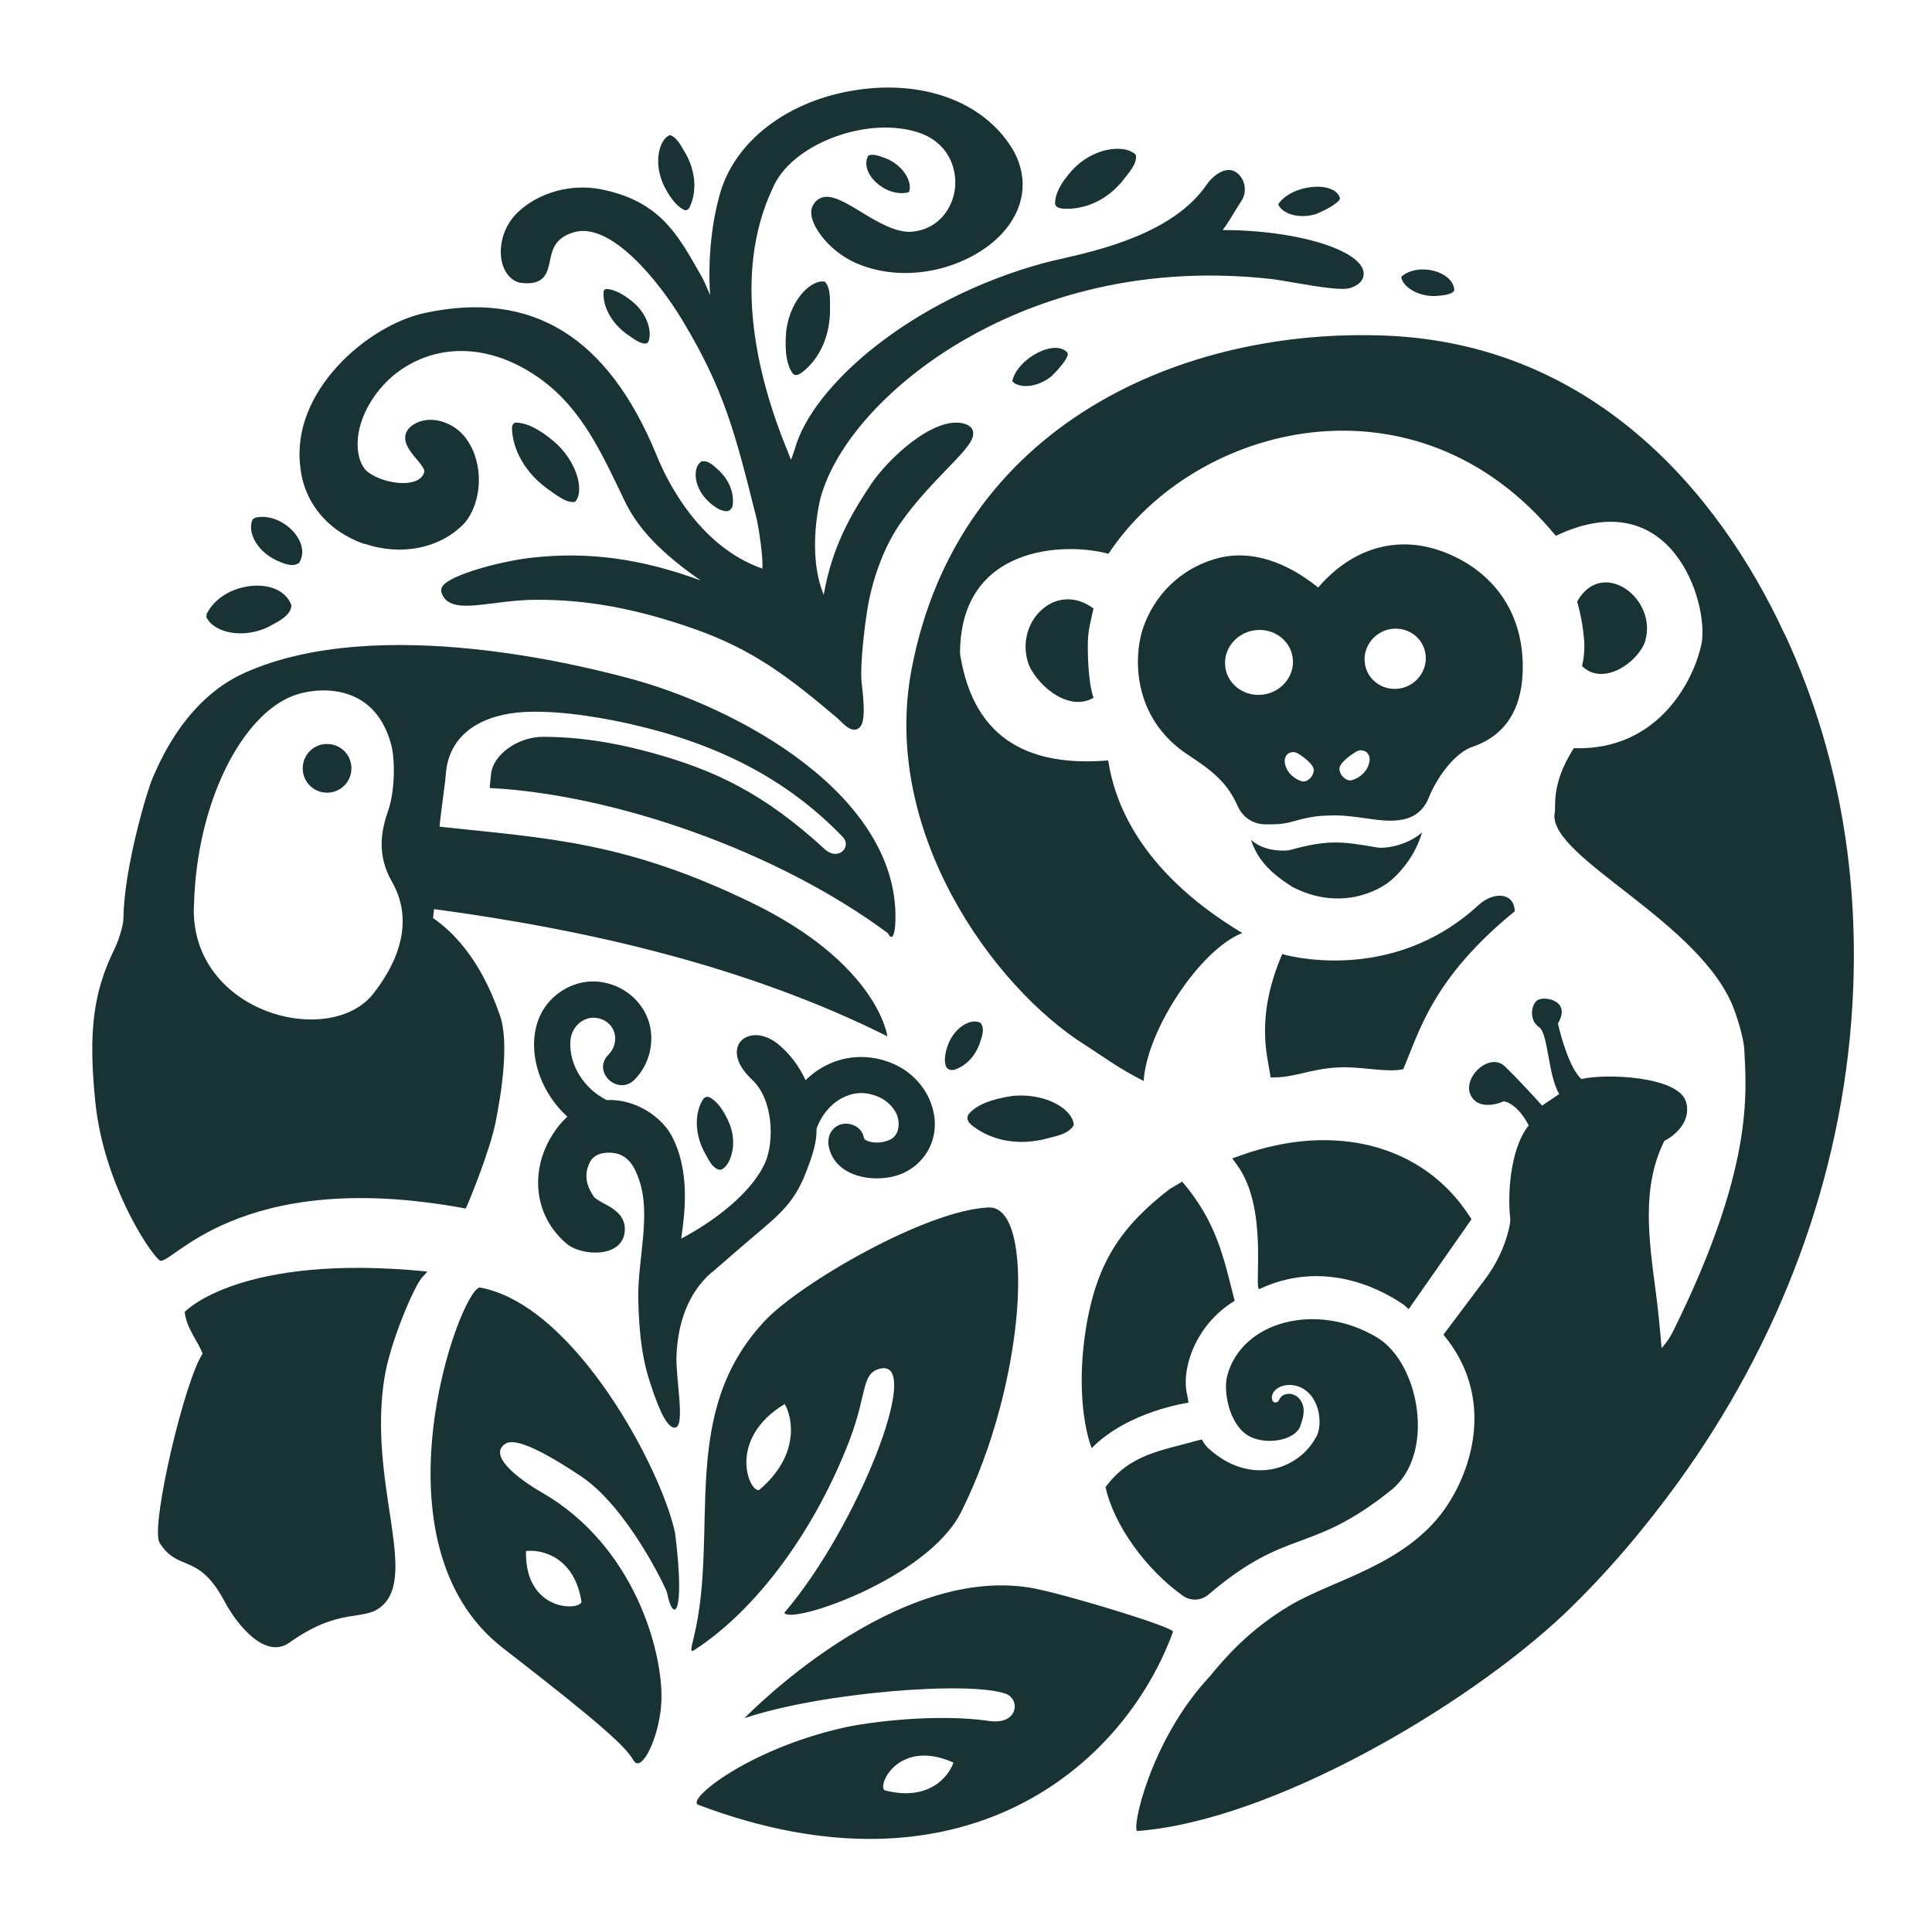
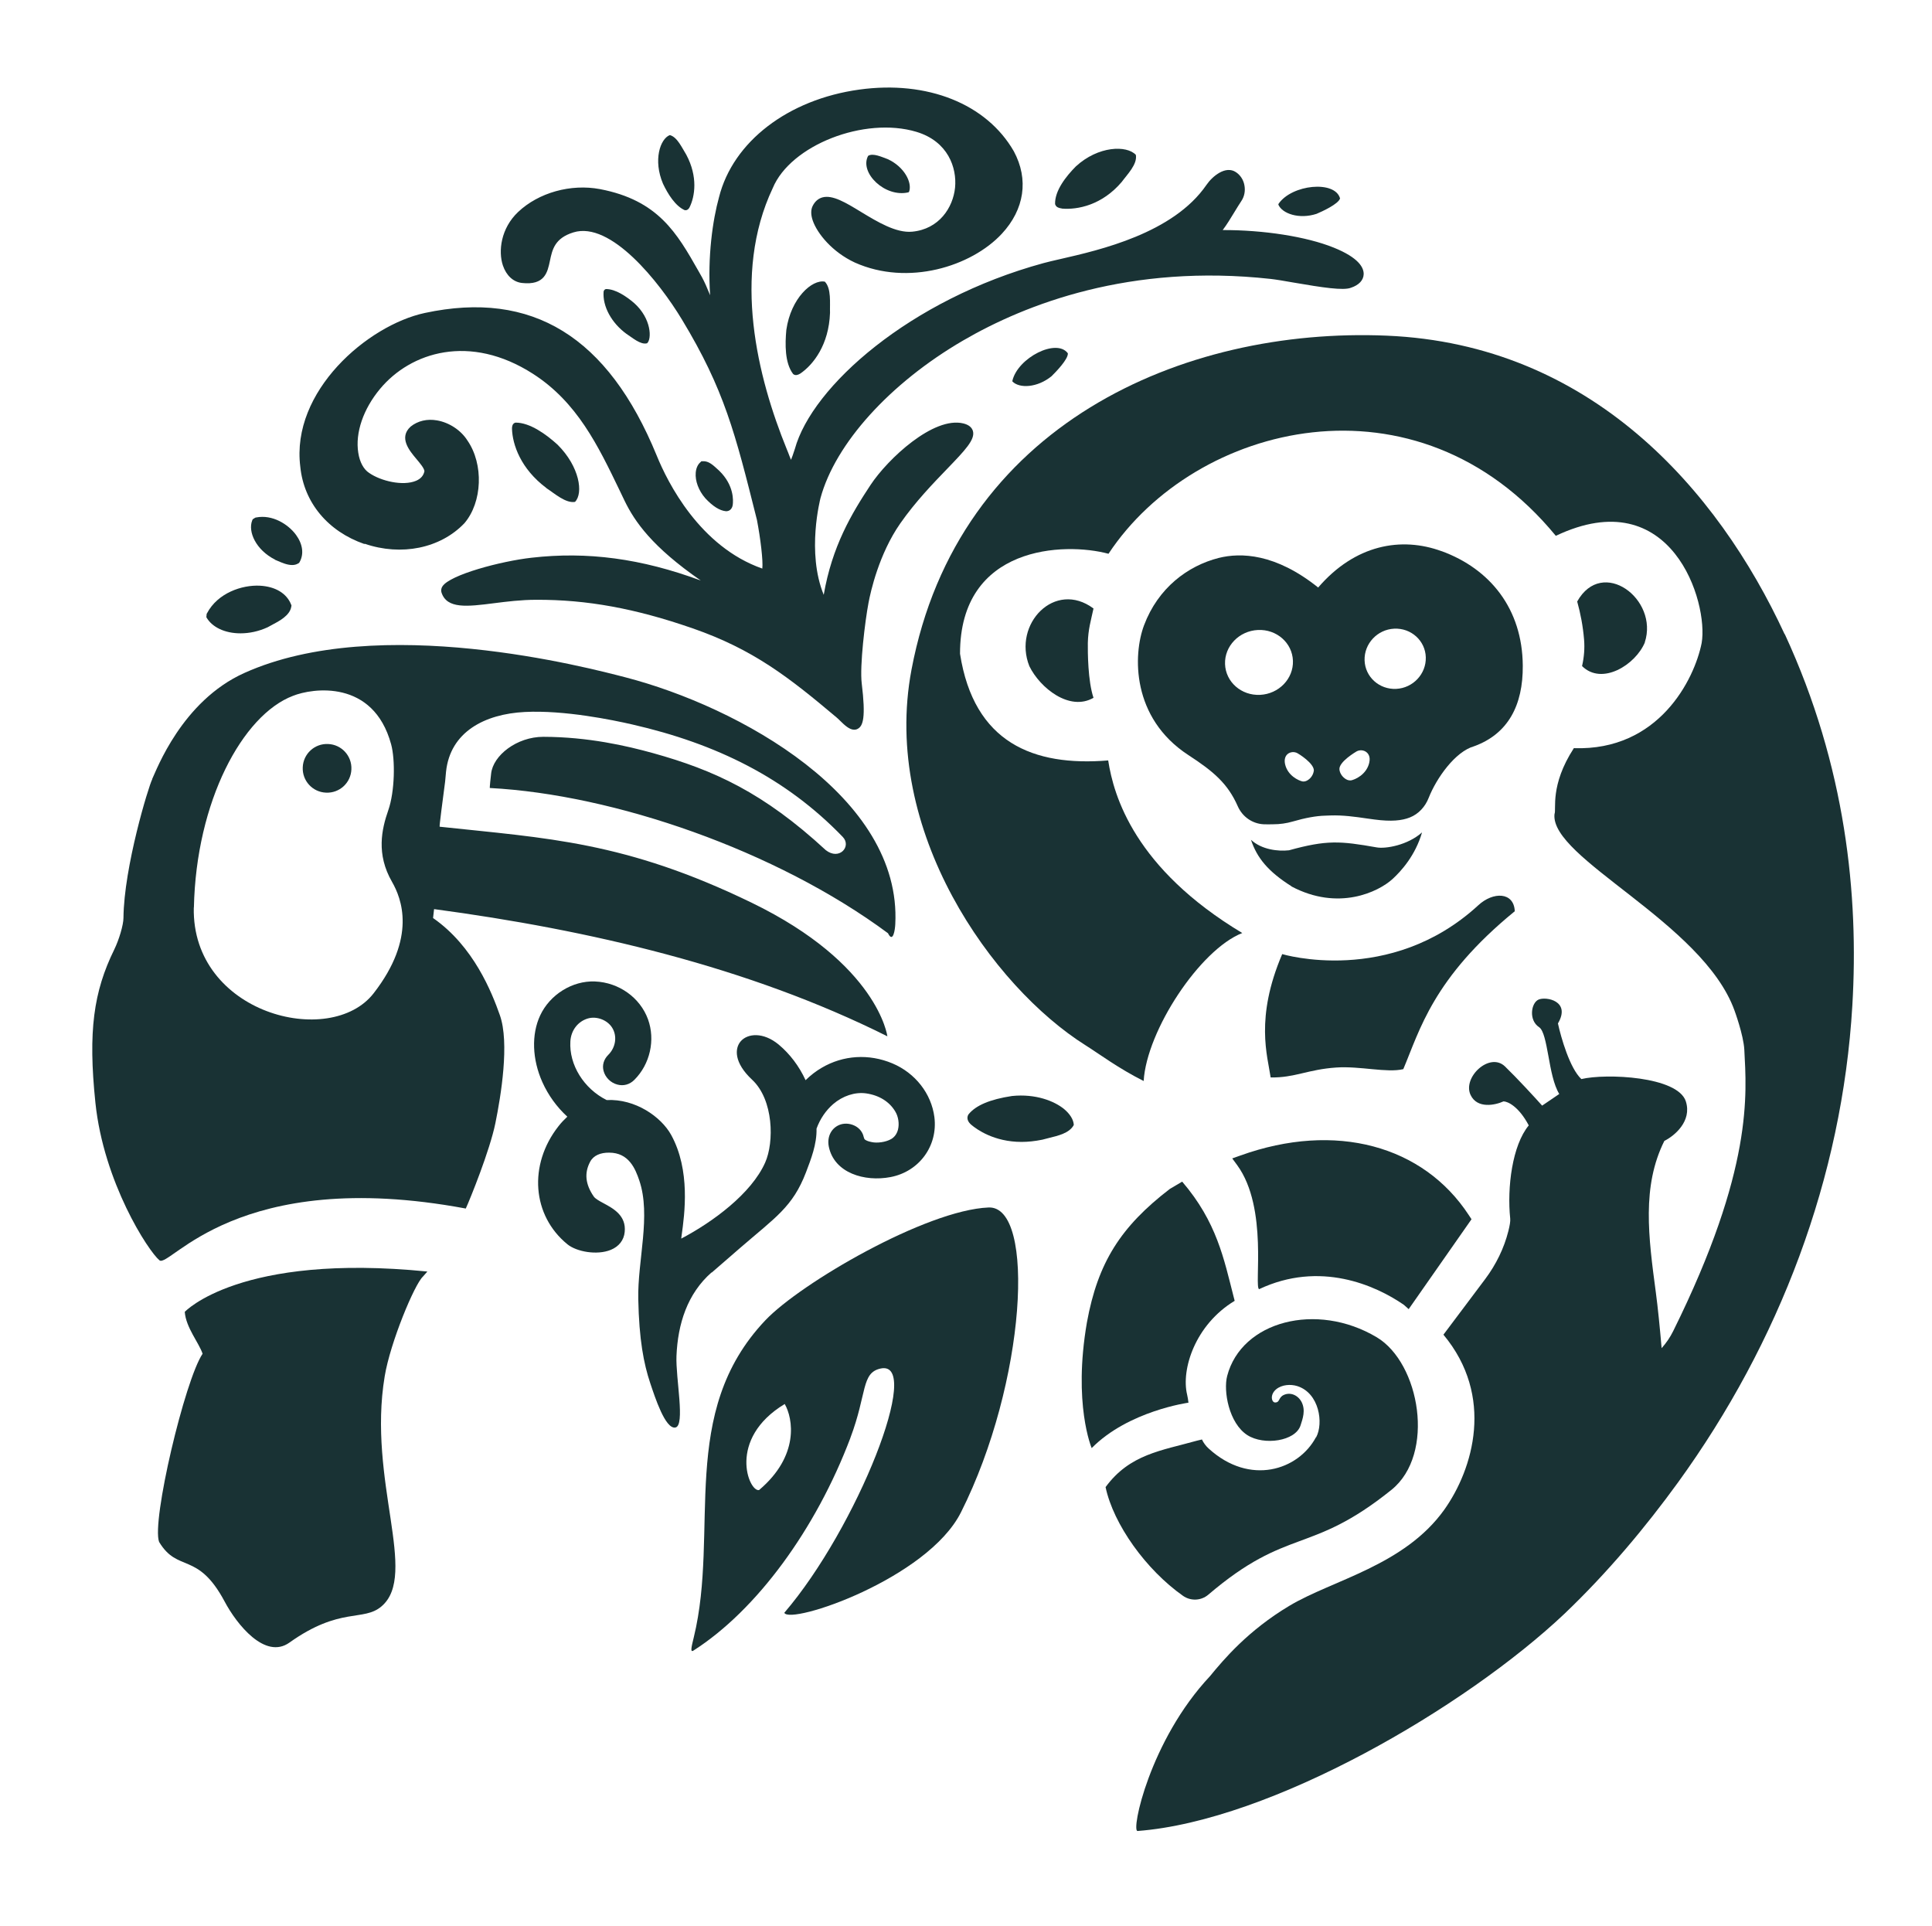
<svg xmlns="http://www.w3.org/2000/svg" width="652" height="650" viewBox="0 0 652 650" fill="none">
  <g clip-path="url(#clip0_436_286)">
    <path d="M432.709 321.956C423.475 343.571 427.784 356.362 428.81 363.578C436.984 363.715 441.327 360.876 450.971 360.226C459.008 359.679 468.037 362.107 473.578 360.773C479.118 347.675 483.598 330.028 511.198 307.49C510.924 300.923 503.879 300.821 498.851 305.506C469.029 332.9 432.709 321.956 432.709 321.956Z" fill="#193234" />
    <path d="M369.03 205.334C355.999 195.621 341.704 210.566 347.381 224.794C350.972 232.147 360.958 240.149 369.03 235.464C367.114 229.821 367.08 219.903 367.114 216.996C367.217 212.379 368.14 209.472 369.03 205.334Z" fill="#193234" />
    <path d="M555.073 216.757C559.861 202.153 540.709 187.858 532.262 202.974C533.39 207.044 534.211 211.285 534.587 215.867C534.827 218.774 534.587 221.784 533.903 224.759C540.607 231.428 551.961 224.349 555.107 216.757H555.073Z" fill="#193234" />
    <path d="M415.852 390.904L417.562 393.229C428.061 407.696 423.136 434.338 424.915 435.022C445.4 425.343 464.21 433.688 473.786 440.323L475.394 441.759L496.598 411.424L495.674 410.021C480.319 386.56 450.736 378.387 418.622 389.912L415.92 390.87L415.852 390.904Z" fill="#193234" />
    <path d="M398.955 398.735L394.782 401.198C378.264 413.886 370.5 425.959 366.807 446.239C362.053 473.77 368.414 488.647 368.414 488.647C380.795 476.096 401.075 473.326 401.075 473.326C400.973 472.436 400.836 471.547 400.631 470.658C398.544 462.142 403.298 447.026 416.67 438.955L416.363 437.758C413.045 424.864 410.685 412.415 398.955 398.735Z" fill="#193234" />
    <path d="M444.101 484.988C438.15 496.103 421.802 501.472 407.917 488.818C406.96 487.963 406.173 486.903 405.626 485.74L403.916 486.15C392.014 489.502 381.275 490.665 373.102 501.814C375.769 514.4 386.747 529.687 399.196 538.476C401.795 540.323 405.318 540.186 407.746 538.134C434.798 515.049 442.049 524.865 469.58 502.737C484.525 490.699 479.19 459.919 464.587 451.232C444.306 439.16 418.964 445.829 414.142 464.297C412.808 469.324 414.689 480.234 420.947 484.269C426.59 487.86 437.192 486.321 438.902 480.986C439.621 478.763 440.681 475.89 439.244 473.086C437.979 470.692 435.414 469.734 433.294 470.692C431.344 471.547 432.028 473.257 430.318 473.257C429.155 473.257 428.437 470.692 430.66 468.811C432.61 467.204 435.551 467.033 437.774 467.717C445.264 470.076 446.7 480.302 444.169 484.988H444.101Z" fill="#193234" />
    <path d="M62.352 442.682C62.762 448.017 67.106 453.045 68.371 456.807C62.386 465.665 51.066 513.442 53.699 520.316C60.026 530.85 66.695 523.326 75.827 540.46C79.862 548.052 89.438 560.159 97.681 554.277C114.815 542.067 122.578 547.3 128.734 542.067C141.354 531.363 123.946 499.625 129.829 464.399C131.71 453.011 139.883 433.38 142.722 430.781C143.235 430.199 143.748 429.652 144.227 429.071C81.025 422.744 62.386 442.648 62.386 442.648L62.352 442.682Z" fill="#193234" />
    <path d="M157.193 407.833C157.193 407.833 157.193 407.833 157.193 407.799C158.596 404.755 165.299 388.236 167.18 379.002C169.061 369.768 172.002 351.882 168.685 342.545C165.983 334.884 159.861 319.323 146.147 309.781C146.181 309.337 146.489 306.772 146.489 306.772C198.815 313.783 252.543 326.232 299.465 349.693C299.465 349.693 296.387 325.342 253.672 304.617C210.956 283.892 184.656 282.866 148.37 278.967C148.199 278.967 149.533 269.015 150.217 263.748C150.422 261.662 150.319 262.62 150.524 260.431C151.927 246.956 163.589 240.937 177.098 240.253C190.436 239.569 206.783 242.955 213.35 244.459C241.77 250.957 265.231 262.517 284.417 282.421C287.461 285.602 283.255 290.458 278.672 286.867C257.639 267.442 240.915 259.849 220.395 254.138C211.503 251.676 198.507 248.666 183.356 248.632C174.396 248.632 166.393 254.925 165.743 261.046C165.196 265.766 165.299 265.903 165.299 265.903C207.125 268.092 261.914 286.936 299.671 314.911C301.415 318.468 302.065 313.543 302.133 311.868C304.39 268.844 249.431 238.509 211.058 228.556C198.883 225.41 127.952 206.6 82.466 227.086C61.365 236.559 52.781 259.952 51.379 262.825V262.927C50.113 265.424 41.837 292.476 41.666 309.713C41.666 312.107 40.161 317.134 38.554 320.418C31.577 334.645 29.696 347.983 32.192 372.06C34.963 398.941 50.011 422.128 53.807 425.275C57.227 428.113 79.799 393.4 157.125 407.799L157.193 407.833ZM65.435 306.259C66.187 270.451 81.817 241.313 98.848 234.815C105.38 232.182 125.969 229.104 131.988 251.128C133.424 256.327 133.253 267.1 131.03 273.427C128.807 279.788 126.892 288.201 132.296 297.572C135.476 303.112 140.743 316.314 126.106 335.158C111.502 354.002 64.648 342.032 65.401 306.225L65.435 306.259Z" fill="#193234" />
    <path d="M110.719 251.059C106.17 250.854 102.34 254.377 102.169 258.925C101.963 263.474 105.486 267.304 110.035 267.475C114.583 267.68 118.414 264.158 118.585 259.609C118.79 255.061 115.267 251.23 110.719 251.059Z" fill="#193234" />
    <path d="M218.342 115.867C220.018 114.499 219.881 107.488 213.998 102.255C211.399 100.032 207.74 97.536 204.525 97.536L204.286 97.604C203.978 97.741 203.807 98.014 203.704 98.356C203.294 103.418 206.406 108.993 211.399 112.652C213.383 113.917 216.187 116.448 218.376 115.833L218.342 115.867Z" fill="#193234" />
    <path d="M184.379 164.705C187.149 166.517 190.911 169.903 194.057 169.356C196.93 166.415 195.596 157.454 188.175 150.067C184.344 146.579 178.838 142.577 173.982 142.611L173.742 142.68C172.956 142.988 172.751 143.911 172.785 144.732C172.956 149.998 175.692 158.172 184.379 164.67V164.705Z" fill="#193234" />
    <path d="M358.319 70.381C363.689 70.859 371.931 69.184 378.532 61.42C380.413 58.855 383.901 55.435 383.32 52.255C380.242 48.971 370.666 49.177 363.073 56.154C359.79 59.471 355.925 64.327 356.062 68.876L356.165 69.115C356.473 69.936 357.43 70.244 358.319 70.346V70.381Z" fill="#193234" />
    <path d="M278.329 95.039C274.054 94.218 266.907 100.58 265.368 111.318C264.923 116.106 264.82 122.433 267.625 126.161L267.83 126.332C268.548 126.811 269.437 126.469 270.121 126.024C274.465 123.049 279.731 116.346 280.108 105.573C280.005 102.29 280.621 97.331 278.329 95.005V95.039Z" fill="#193234" />
    <path d="M231.168 70.928H231.373C231.989 70.963 232.434 70.484 232.707 69.971C234.52 66.277 235.58 59.677 231.613 52.221C230.211 49.998 228.569 46.202 226.038 45.586C222.789 46.852 220.361 54.034 223.747 62.002C225.354 65.388 227.885 69.56 231.168 70.963V70.928Z" fill="#193234" />
    <path d="M245.018 172.502H245.223L245.667 172.433C246.078 172.331 247.035 171.886 247.275 170.416C247.48 168.945 247.754 163.747 242.726 158.856C242.487 158.651 242.247 158.446 241.974 158.172C240.674 156.975 239.101 155.504 237.186 155.641H236.707L236.365 155.983C235.476 156.736 234.929 157.967 234.792 159.472C234.552 162.276 235.749 165.525 238.041 168.158C240.572 170.86 242.863 172.297 244.949 172.502H245.018Z" fill="#193234" />
-     <path d="M331.028 345.246L330.617 345.041C329.591 344.562 328.223 344.562 326.787 345.109C324.153 346.067 321.725 348.529 320.255 351.71C318.852 355.164 318.545 357.797 319.229 359.815L319.297 360.02L319.571 360.362C319.776 360.602 320.323 361.081 321.246 361.081C321.486 361.081 321.759 361.046 322.067 360.978C323.504 360.533 328.326 358.618 330.651 352.018C330.72 351.71 330.822 351.402 330.959 351.06C331.506 349.384 332.156 347.332 331.233 345.657L330.993 345.246H331.028Z" fill="#193234" />
    <path d="M306.542 64.909L306.781 64.738C307.944 61.626 305.174 56.257 299.565 53.692C297.65 53.008 294.606 51.537 292.964 52.597C289.955 58.275 298.676 66.756 306.542 64.909Z" fill="#193234" />
    <path d="M444.3 72.16C446.181 71.373 451.687 68.842 452.234 66.961C450.558 60.771 435.989 62.207 431.475 68.774L431.406 69.047C432.706 72.091 438.417 74.075 444.3 72.16Z" fill="#193234" />
    <path d="M341.664 128.452V128.726C344.024 131.12 350.043 130.881 354.865 126.948C356.336 125.511 360.542 121.168 360.371 119.218C356.575 114.054 343.511 120.689 341.664 128.452Z" fill="#193234" />
-     <path d="M81.166 213.713C84.039 213.713 87.219 213.097 90.332 211.661C90.708 211.456 91.118 211.25 91.529 211.011C94.333 209.54 97.821 207.694 98.3 204.718L98.369 204.342L98.232 203.966C96.727 200.204 92.897 197.912 87.698 197.639C81.645 197.331 73.471 200.101 69.88 206.907L69.743 207.146L69.641 208.275L69.88 208.685C71.556 211.661 75.899 213.713 81.166 213.713Z" fill="#193234" />
-     <path d="M484.488 99.895C486.506 99.656 489.824 99.622 490.781 98.015C490.679 91.756 478.948 88.336 473.031 93.261L472.895 93.5C473.373 96.715 478.367 100.101 484.488 99.895Z" fill="#193234" />
+     <path d="M81.166 213.713C84.039 213.713 87.219 213.097 90.332 211.661C90.708 211.456 91.118 211.25 91.529 211.011C94.333 209.54 97.821 207.694 98.3 204.718L98.369 204.342L98.232 203.966C96.727 200.204 92.897 197.912 87.698 197.639C81.645 197.331 73.471 200.101 69.88 206.907L69.743 207.146L69.641 208.275C71.556 211.661 75.899 213.713 81.166 213.713Z" fill="#193234" />
    <path d="M92.797 188.884C93.07 188.986 93.378 189.123 93.686 189.26C95.191 189.91 96.935 190.662 98.577 190.662C99.295 190.662 99.979 190.525 100.594 190.149L100.936 189.944L101.142 189.602C102.612 186.934 102.168 183.617 99.91 180.505C97.277 176.914 91.942 173.528 86.401 174.622L86.128 174.691L85.273 175.238L85.102 175.648C83.631 179.41 86.333 185.566 92.831 188.849L92.797 188.884Z" fill="#193234" />
    <path d="M123.059 183.481C135.406 187.721 148.607 185.054 156.712 176.572C162.8 169.459 163.279 156.634 157.738 148.631C155.549 145.177 151.616 142.577 147.478 141.859C144.161 141.278 141.014 141.996 138.586 143.945C134.482 147.673 138.142 152.051 140.57 154.924C141.767 156.36 143.135 157.967 143.237 158.993C142.93 160.498 142.006 161.558 140.399 162.242C135.987 164.089 128.531 162.345 124.564 159.575C122.752 158.412 121.384 155.95 120.905 152.769C119.845 146.066 122.581 138.029 128.258 131.223C138.586 118.808 158.559 112.447 179.9 126.161C194.777 135.737 201.788 150.272 209.209 165.697L210.782 168.98C214.202 176.025 220.085 184.541 236.501 195.895C216.357 188.44 198.197 186.046 179.387 188.2C169.024 189.363 151.856 193.946 149.325 197.845C148.778 198.7 148.846 199.418 148.983 199.897C150.761 205.574 157.772 204.685 166.664 203.556C170.974 203.009 175.864 202.393 180.96 202.393C198.06 202.325 214.373 205.3 233.765 212.038C254.182 219.117 266.255 228.556 282.363 242.134C282.773 242.476 283.184 242.886 283.628 243.331C285.065 244.733 286.672 246.238 288.28 246.238C288.656 246.238 289.032 246.169 289.408 245.964C291.289 245.006 292.213 242.134 290.81 230.608C290.092 224.692 291.939 209.541 293.102 203.419C293.786 199.726 296.624 186.935 303.806 176.641C308.936 169.288 314.887 163.132 319.675 158.173C325.592 152.017 329.183 148.323 328.328 145.416C327.952 144.185 326.891 143.33 325.113 142.885C315.024 140.423 299.6 154.855 293.786 163.645C287.322 173.426 280.824 184.336 277.985 200.717C272.103 186.353 276.857 168.296 276.891 168.091C281.884 149.691 300.284 129.308 325.01 114.91C346.214 102.563 381.44 88.918 428.773 94.116C430.586 94.321 433.493 94.8 436.537 95.347C446.284 97.023 453.397 98.117 455.928 97.091C458.596 96.202 460.135 94.561 460.203 92.543C460.271 90.32 458.561 86.968 450.08 83.548C440.846 79.82 426.413 77.597 412.631 77.632C414.033 75.785 415.367 73.562 416.598 71.544C417.419 70.21 418.205 68.911 418.889 67.885C419.95 66.346 420.326 64.396 419.95 62.481C419.608 60.634 418.582 59.095 417.111 58.103C413.623 55.744 409.142 59.471 407.159 62.378C395.941 78.726 371.146 84.369 357.842 87.413C355.585 87.926 353.67 88.37 352.165 88.781C307.055 101.093 274.052 130.368 268.238 151.504C267.657 153.316 267.247 154.445 266.939 155.163C266.768 154.718 266.563 154.24 266.392 153.795C266.118 153.077 265.844 152.324 265.502 151.538C255.721 127.529 246.932 92.748 260.783 63.473C266.802 48.972 291.734 39.225 309.278 44.492C319.949 47.706 322.958 56.633 322.309 63.302C321.625 70.073 316.905 77.324 307.842 78.179C302.404 78.692 296.111 74.861 290.571 71.51C285.407 68.363 280.961 65.662 277.507 66.619C276.104 67.029 275.01 67.987 274.258 69.492C273.608 70.757 273.608 72.502 274.292 74.451C275.797 78.794 280.892 85.087 288.519 88.61C306.44 96.613 327.781 89.944 338.075 78.897C345.736 70.655 347.24 60.532 342.145 51.058C332.945 35.053 312.972 27.05 289.99 30.23C265.947 33.548 247.376 47.809 242.657 66.517C240.502 74.28 238.758 86.626 239.647 99.622C238.69 97.228 237.732 95.074 236.911 93.569L235.714 91.448C228.43 78.623 222.137 67.577 202.472 63.815C192.622 61.968 181.781 64.978 174.838 71.544C169.024 77.05 168.101 84.745 169.708 89.567C170.871 92.987 173.197 95.142 176.138 95.484C183.833 96.339 184.756 91.927 185.577 88.063C186.364 84.266 187.184 80.368 193.511 78.418C206.063 74.519 222.445 95.074 230.14 107.83C244.469 131.531 248.095 146.134 255.379 175.17L255.448 175.444C256.645 181.668 257.568 189.329 257.26 191.86C236.159 184.472 225.317 162.824 221.624 153.727C205.174 113.576 179.592 97.844 143.374 105.607C124.085 109.745 98.127 132.01 101.342 157.489C102.539 169.561 110.645 179.308 122.991 183.583L123.059 183.481Z" fill="#193234" />
    <path d="M240.161 429.447C241.529 428.25 248.3 422.368 249.737 421.136C261.707 410.774 267.521 407.286 272.001 395.589C273.677 391.177 275.695 386.081 275.558 380.849C276.789 377.497 278.704 374.727 281.167 372.572C284.381 369.802 288.52 368.434 292.247 368.947C296.625 369.563 300.148 371.718 302.131 375.069C303.191 376.813 303.533 379.207 303.055 381.157C302.678 382.593 301.926 383.653 300.797 384.337C298.882 385.466 295.941 385.774 294.231 385.397C293.205 385.192 292.521 384.987 291.94 384.577C291.734 384.44 291.575 384.121 291.461 383.619C291.153 382.183 290.23 380.917 288.862 380.096C287.288 379.173 285.407 378.934 283.766 379.412C280.688 380.37 279.012 383.448 279.696 386.902C281.509 395.829 291.769 398.872 300.524 397.196C310.202 395.35 316.564 386.663 315.332 376.95C314.306 369.016 308.869 362.073 301.139 358.824C293.239 355.507 284.552 356.054 277.336 360.295C275.387 361.423 273.574 362.825 271.864 364.501C269.675 359.747 266.563 355.644 262.801 352.497C257.603 348.188 252.336 348.701 250.01 351.334C247.89 353.728 247.651 358.585 253.807 364.33C261.091 371.102 261.296 385.432 258.218 392.306C253.567 402.771 240.571 412.347 229.901 417.956C229.935 417.58 230.003 417.204 230.038 416.827C231.029 409.714 233.081 394.905 226.481 382.935C223.095 376.847 214.408 370.726 204.73 371.205C197.035 367.374 192.007 359.303 192.486 351.403C192.691 347.709 195.017 344.665 198.403 343.674C201.31 342.819 204.901 344.152 206.542 346.717C208.355 349.522 207.842 353.42 205.277 355.951C203.738 357.49 203.156 359.474 203.704 361.423C204.285 363.578 206.098 365.391 208.321 365.972C210.407 366.553 212.527 365.972 214.1 364.365C219.367 359.098 221.214 350.924 218.683 343.947C216.016 336.628 208.834 331.498 200.762 331.19C193.17 330.883 185.578 335.602 182.294 342.648C179.285 349.077 179.593 357.49 183.047 365.185C185.03 369.597 187.937 373.598 191.46 376.813C190.4 377.805 189.374 378.865 188.45 380.062C178.259 393.058 179.558 410.192 191.528 419.905C194.572 422.368 201.446 423.667 206.132 421.752C208.868 420.624 210.544 418.503 210.817 415.733C211.399 410.192 206.987 407.799 203.738 406.054C202.336 405.302 200.899 404.515 200.386 403.763C197.548 399.659 197.137 395.829 199.155 392.032C200.284 389.878 202.678 388.92 205.585 388.954C212.219 388.954 214.408 394.392 215.742 398.325C219.778 410.192 215.126 425.343 215.4 438.407C215.674 452.053 217.247 460.193 219.436 466.725C221.043 471.513 224.531 482.32 227.917 481.705C231.337 481.089 227.986 465.084 228.293 457.56C228.738 446.821 231.919 436.561 240.161 429.345V429.447Z" fill="#193234" />
-     <path d="M239.377 370.212L238.829 370.109C238.453 370.109 237.872 370.212 237.359 370.793L237.29 370.896C234.383 375.479 234.452 382.285 237.461 388.304C237.701 388.714 237.974 389.227 238.248 389.74C239.342 391.792 240.676 394.357 242.865 394.733H243.002H243.139C244.13 394.528 245.156 393.502 245.943 391.997C247.414 389.227 248.234 384.439 246.217 379.275C244.233 374.521 241.907 371.512 239.377 370.246V370.212Z" fill="#193234" />
    <path d="M326.793 376.095L326.588 376.574C326.28 377.566 326.69 378.626 327.785 379.549C329.597 381.088 335.445 385.329 344.748 385.329C346.902 385.329 349.228 385.09 351.759 384.577C352.409 384.406 353.127 384.235 353.879 384.029C357.094 383.243 360.753 382.388 362.258 379.823L362.361 379.618V379.378C362.19 377.668 361.027 375.856 359.112 374.248C355.863 371.581 349.57 369.016 341.533 369.836C334.077 370.965 329.255 373.017 326.827 376.061L326.793 376.095Z" fill="#193234" />
-     <path d="M161.874 434.44C154.932 435.705 124.22 520.932 169.775 556.158C203.564 582.287 211.02 589.332 213.824 594.051C216.629 598.771 222.956 585.159 223.229 573.463C223.64 557.252 214.166 521.616 182.805 503.592C175.007 499.112 164.405 491.041 170.63 487.142C173.742 485.227 182.018 488.818 196.074 498.155C211.806 508.62 224.871 536.185 225.11 537.416C227.025 547.539 231.403 546.171 227.846 517.478C223.571 496.41 194.125 440.186 161.84 434.44H161.874ZM196.245 540.597C195.117 543.675 177.059 543.572 177.504 523.394C182.805 522.744 193.92 525.309 196.245 540.597Z" fill="#193234" />
    <path d="M286.982 485.193C292.66 470.145 290.608 463.236 297.174 461.8C311.675 458.653 289.274 515.562 264.684 544.222C266.599 548.394 313.009 532.765 324.295 510.33C346.285 466.622 349.637 406.806 333.631 407.456C312.53 408.311 270.122 433.038 258.289 445.521C228.671 476.745 242.899 516.486 234.143 552.464C233.323 555.816 232.878 557.697 234.007 556.978C255.382 543.333 275.354 515.973 286.982 485.227V485.193ZM264.821 473.77C267.625 478.626 269.848 491.246 256.168 502.806C252.748 503.558 245.293 485.569 264.821 473.77Z" fill="#193234" />
-     <path d="M349.974 536.185C302.641 526.335 251.239 579.79 251.239 579.79C276.991 571.069 327.265 567.136 339.406 571.548C344.4 573.36 343.716 582.184 333.729 580.713C316.937 578.251 294.023 580.816 284.002 583.142C252.333 590.46 231.608 607.184 235.575 608.997C324.427 642.615 379.044 596.514 395.836 550.72C397.273 549.42 361.773 538.647 350.008 536.219L349.974 536.185ZM298.469 604.106C296.109 601.951 303.633 586.63 321.759 594.77C320.186 599.523 313.312 608.039 298.469 604.106Z" fill="#193234" />
    <path d="M425.252 234.473C418.925 234.78 413.624 230.129 413.419 224.076C413.213 218.022 418.172 212.892 424.499 212.585C430.826 212.277 436.127 216.928 436.333 222.981C436.538 229.035 431.579 234.165 425.252 234.473ZM443.344 260.259C443.173 261.354 442.489 262.448 441.565 263.098C441.018 263.508 440.437 263.714 439.889 263.714C439.753 263.714 439.616 263.714 439.513 263.679C438.282 263.406 434.52 261.764 433.665 257.797C433.357 256.326 433.699 255.095 434.623 254.377C435.512 253.693 436.846 253.59 437.872 254.172C437.94 254.172 443.754 257.66 443.378 260.225L443.344 260.259ZM462.085 257.387C461.128 261.456 457.229 263.098 455.929 263.337C455.827 263.337 455.69 263.337 455.553 263.337C455.006 263.337 454.39 263.098 453.809 262.653C452.851 261.935 452.167 260.841 452.03 259.712C451.688 257.079 457.776 253.59 457.81 253.556C458.87 252.975 460.238 253.077 461.162 253.83C461.709 254.274 462.564 255.3 462.085 257.352V257.387ZM471.182 232.455C465.471 232.728 460.683 228.419 460.512 222.81C460.341 217.202 464.821 212.414 470.498 212.14C476.21 211.866 480.998 216.176 481.169 221.784C481.34 227.393 476.86 232.181 471.182 232.455ZM486.538 186.011C472.858 180.984 457.297 183.788 444.848 198.255C430.416 186.695 418.685 186.422 411.298 188.268C400.799 190.936 390.812 198.426 386.093 210.977C382.331 220.929 381.818 242.27 401.038 254.787C409.554 260.328 414.342 264.398 417.728 272.093C419.301 275.649 422.687 277.975 426.483 278.146C427.441 278.18 428.467 278.18 429.664 278.146C431.887 278.146 434.144 277.838 436.23 277.223C440.471 275.991 444.199 275.307 447.208 275.239L448.987 275.171C453.159 275.034 457.16 275.581 461.367 276.197C462.188 276.299 463.043 276.436 463.864 276.539C469.541 277.291 473.063 276.915 475.765 275.855C478.741 274.692 480.998 272.195 482.161 269.186C484.76 262.619 491.053 253.625 497.482 251.812C508.939 247.64 514.001 237.995 513.898 224.623C513.761 205.403 502.852 191.962 486.504 185.977L486.538 186.011ZM435.82 299.111C451.688 307.524 465.197 300.957 469.951 296.614C472.858 293.946 477.646 288.68 479.903 280.882C475.047 285.225 467.591 286.491 464.582 285.944C452.236 283.755 447.687 283.413 434.965 286.935H434.862C431.442 287.312 425.799 286.764 422.174 283.379C424.192 289.5 427.988 294.117 435.854 299.076L435.82 299.111Z" fill="#193234" />
    <path d="M602.271 214.021C579.597 165.012 536.744 116.174 468.002 113.267C399.294 110.36 323.234 143.192 307.604 225.991C297.31 280.505 335.033 333.037 366.36 352.736C370.874 355.574 377.475 360.533 385.956 364.774C386.982 347.743 404.937 320.451 419.233 314.842C382.947 293.057 375.833 268.638 373.986 256.6C348.747 258.686 328.671 250.649 323.986 220.621C323.918 183.993 359.28 182.864 374.089 186.866C403.33 142.645 478.228 123.835 525.048 180.812C564.173 162.208 576.656 203.384 574.262 216.996C571.833 229.24 559.795 253.453 531.135 252.461C522.962 265.047 525.321 273.152 524.603 274.691C522.996 289.637 574.638 311.285 585.342 340.971C585.342 340.971 588.386 349.213 588.66 354.206C589.412 369.015 591.806 394.357 564.651 449.18C563.625 451.266 562.292 453.215 560.753 454.925C560.205 448.393 559.453 440.938 558.803 436.115C556.307 417.408 554.015 400.342 561.676 384.986C564.993 383.345 571.081 378.386 568.926 371.649C566.225 363.201 541.977 362.141 533.666 364.124C529.767 360.499 526.792 350.068 525.766 345.349C530.246 337.722 521.696 336.183 519.2 337.312C516.703 338.44 515.814 344.254 519.405 346.614C520.944 347.64 521.696 351.744 522.551 356.361C523.372 360.944 524.295 366.04 526.211 369.152L520.431 373.085C517.968 370.315 511.983 363.817 507.879 359.849C502.715 354.89 493.481 363.543 496.286 369.494C498.543 374.248 504.63 372.914 507.401 371.649C508.837 371.683 512.531 373.359 515.916 379.754C510.342 386.491 508.563 400.684 509.658 411.218C509.76 412.073 509.487 413.612 509.042 415.39C507.572 421.238 504.87 426.71 501.245 431.567L487.12 450.377C504.459 471.17 497.141 495.726 487.428 509.406C473.919 528.319 449.774 533.107 435.136 541.862C421.182 550.207 413.009 559.919 408.323 565.631C388.008 587.279 381.613 618.025 383.904 617.854C428.946 614.434 494.541 576.13 527.955 544.564C542.695 530.508 555.452 515.152 566.259 500.275C600.459 453.079 621.697 397.469 625.117 339.295C627.306 302.291 622.997 258.686 602.306 213.952L602.271 214.021Z" fill="#193234" />
  </g>
  <defs>
    <clipPath id="clip0_436_286">
      <rect width="652" height="650" fill="white" />
    </clipPath>
  </defs>
</svg>